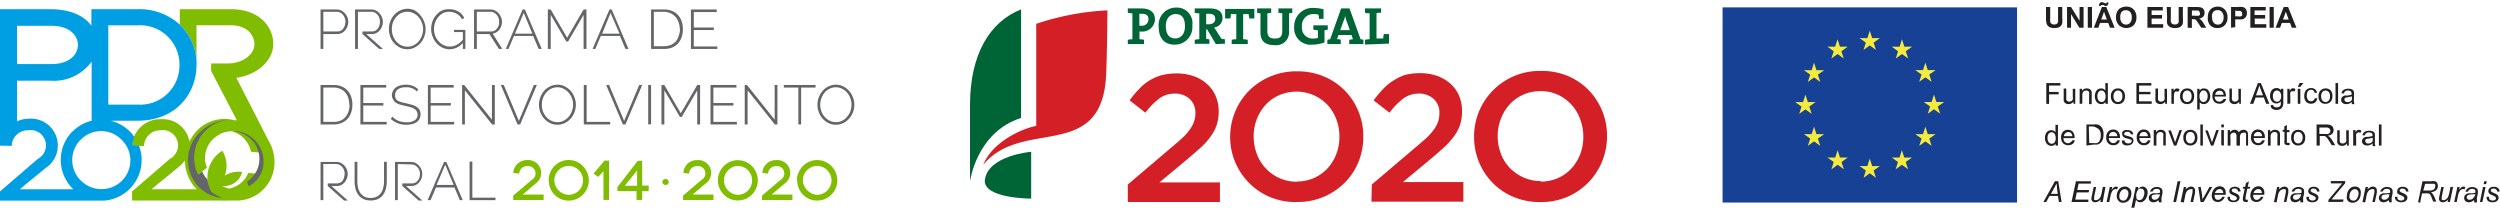
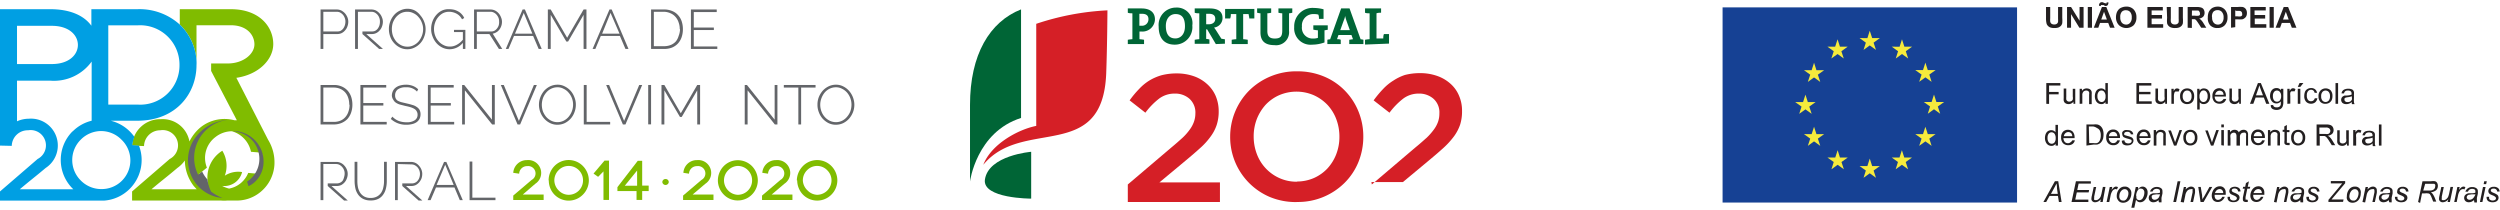
<svg xmlns="http://www.w3.org/2000/svg" height="22" viewBox="0 0 261.57 21.5" width="262">
  <g data-name="Layer 2">
    <g data-name="Layer 1">
      <path d="M118,19.07l4.58-3.89c.45-.37.84-.72,1.15-1a5.82,5.82,0,0,0,.77-.88,3.09,3.09,0,0,0,.43-.82,2.61,2.61,0,0,0,.14-.85,1.93,1.93,0,0,0-.62-1.53,2.24,2.24,0,0,0-1.53-.54,2.7,2.7,0,0,0-1.61.5,7.49,7.49,0,0,0-1.47,1.5l-1.65-1.29a10.13,10.13,0,0,1,1-1.2,5.22,5.22,0,0,1,1.07-.88,5.36,5.36,0,0,1,1.27-.55,6.3,6.3,0,0,1,1.59-.19,5.36,5.36,0,0,1,1.78.29,4,4,0,0,1,1.38.81,3.57,3.57,0,0,1,.91,1.25,4.07,4.07,0,0,1,.32,1.62v0a4.55,4.55,0,0,1-.21,1.42,4.34,4.34,0,0,1-.64,1.22,7.27,7.27,0,0,1-1.08,1.19q-.66.6-1.53,1.32l-2.74,2.28h6.33v2.05H118Z" fill="#d51f26" />
      <path d="M135.65,20.91a7.11,7.11,0,0,1-2.81-.54,6.81,6.81,0,0,1-4.13-6.3v0a6.86,6.86,0,0,1,2-4.84,7,7,0,0,1,5-2,7.15,7.15,0,0,1,2.81.54,6.55,6.55,0,0,1,2.18,1.47,6.71,6.71,0,0,1,1.43,2.18,6.91,6.91,0,0,1,.51,2.65v0a7,7,0,0,1-.51,2.65,6.55,6.55,0,0,1-1.45,2.18,6.91,6.91,0,0,1-5,2m0-2.14a4.46,4.46,0,0,0,1.8-.37,4.38,4.38,0,0,0,1.41-1,4.72,4.72,0,0,0,.92-1.49,5,5,0,0,0,.33-1.83v0a5.13,5.13,0,0,0-.33-1.84,4.52,4.52,0,0,0-.93-1.5,4.6,4.6,0,0,0-1.42-1,4.58,4.58,0,0,0-3.63,0,4.38,4.38,0,0,0-1.41,1,4.91,4.91,0,0,0-.92,1.49,5,5,0,0,0-.33,1.83v0a5.12,5.12,0,0,0,.33,1.83,4.47,4.47,0,0,0,2.36,2.52,4.36,4.36,0,0,0,1.82.38" fill="#d51f26" />
-       <path d="M143.53,19.07l4.58-3.89c.46-.37.84-.72,1.16-1a6.45,6.45,0,0,0,.77-.88,3.09,3.09,0,0,0,.43-.82,2.61,2.61,0,0,0,.13-.85,1.9,1.9,0,0,0-.62-1.53,2.24,2.24,0,0,0-1.53-.54,2.69,2.69,0,0,0-1.6.5,7.49,7.49,0,0,0-1.47,1.5l-1.66-1.29a11.23,11.23,0,0,1,1-1.2,5.27,5.27,0,0,1,1.08-.88A5.19,5.19,0,0,1,147,7.61a6.3,6.3,0,0,1,1.59-.19,5.3,5.3,0,0,1,1.77.29,4.07,4.07,0,0,1,1.39.81,3.43,3.43,0,0,1,.9,1.25,3.91,3.91,0,0,1,.32,1.62v0a4.56,4.56,0,0,1-.2,1.42,4.61,4.61,0,0,1-.64,1.22,8.31,8.31,0,0,1-1.08,1.19q-.66.6-1.53,1.32l-2.74,2.28h6.33v2.05h-9.62Z" fill="#d51f26" />
-       <path d="M161.17,20.91a7.16,7.16,0,0,1-2.82-.54,6.65,6.65,0,0,1-2.18-1.47,6.84,6.84,0,0,1-1.94-4.83v0a6.85,6.85,0,0,1,7-6.88A7.08,7.08,0,0,1,164,7.7a6.7,6.7,0,0,1,2.19,1.47A6.84,6.84,0,0,1,168.14,14v0a7,7,0,0,1-.51,2.65A6.83,6.83,0,0,1,164,20.36a7,7,0,0,1-2.81.55m0-2.14A4.47,4.47,0,0,0,163,18.4a4.38,4.38,0,0,0,1.41-1,4.91,4.91,0,0,0,.92-1.49,5,5,0,0,0,.33-1.83v0a5.13,5.13,0,0,0-.33-1.84A4.47,4.47,0,0,0,163,9.68a4.35,4.35,0,0,0-1.81-.38,4.47,4.47,0,0,0-1.81.37,4.38,4.38,0,0,0-1.41,1,4.72,4.72,0,0,0-.92,1.49A5,5,0,0,0,156.7,14v0a5.12,5.12,0,0,0,.33,1.83,4.42,4.42,0,0,0,.93,1.5,4.65,4.65,0,0,0,1.43,1,4.35,4.35,0,0,0,1.81.38" fill="#d51f26" />
+       <path d="M143.53,19.07l4.58-3.89c.46-.37.84-.72,1.16-1a6.45,6.45,0,0,0,.77-.88,3.09,3.09,0,0,0,.43-.82,2.61,2.61,0,0,0,.13-.85,1.9,1.9,0,0,0-.62-1.53,2.24,2.24,0,0,0-1.53-.54,2.69,2.69,0,0,0-1.6.5,7.49,7.49,0,0,0-1.47,1.5l-1.66-1.29a11.23,11.23,0,0,1,1-1.2,5.27,5.27,0,0,1,1.08-.88A5.19,5.19,0,0,1,147,7.61a6.3,6.3,0,0,1,1.59-.19,5.3,5.3,0,0,1,1.77.29,4.07,4.07,0,0,1,1.39.81,3.43,3.43,0,0,1,.9,1.25,3.91,3.91,0,0,1,.32,1.62v0a4.56,4.56,0,0,1-.2,1.42,4.61,4.61,0,0,1-.64,1.22,8.31,8.31,0,0,1-1.08,1.19q-.66.6-1.53,1.32l-2.74,2.28h6.33h-9.62Z" fill="#d51f26" />
      <path d="M119.46,3.07h-.24v.8a3.7,3.7,0,0,1,.48.06v.45H118V3.93a3.31,3.31,0,0,1,.48-.06V1.16c-.17,0-.34,0-.48-.06V.65h.43l1,0c.91,0,1.41.42,1.41,1.15A1.31,1.31,0,0,1,119.46,3.07Zm0-1.86h-.25V2.46l.21,0a.67.67,0,0,0,.74-.65C120.17,1.45,120,1.21,119.47,1.21Zm3.46,3.23c-1.14,0-1.69-.72-1.69-1.88a1.82,1.82,0,0,1,1.82-2,1.63,1.63,0,0,1,1.7,1.87A1.83,1.83,0,0,1,122.93,4.44Zm.06-3.2c-.51,0-1,.41-1,1.24s.31,1.31,1,1.31c.49,0,1-.38,1-1.27S123.64,1.24,123,1.24Zm4.23,3.14-.91-1.54h-.1v1a1.52,1.52,0,0,1,.34.06v.45H125V3.93a3.31,3.31,0,0,1,.48-.06V1.16c-.17,0-.34,0-.48-.06V.65h.43l1.12,0c.83,0,1.36.28,1.36,1a1,1,0,0,1-.88,1l.19.27.57.9.37.06v.46Zm-.74-3.17-.27,0V2.31h.25c.44,0,.7-.22.7-.57S126.94,1.21,126.48,1.21Zm4.24.49c0-.17-.06-.32-.07-.46h-.57V3.87a3.7,3.7,0,0,1,.48.06v.45h-1.68V3.93a3.31,3.31,0,0,1,.48-.06V1.24h-.57c0,.14,0,.29-.07.46h-.53v-1h3.06v1Zm4.16-.54V3a1.36,1.36,0,0,1-1.54,1.49c-1.18,0-1.45-.64-1.45-1.35V1.16a2,2,0,0,1-.35-.06V.65H133V1.1a1.84,1.84,0,0,1-.4.06V3c0,.47.15.8.77.8s.79-.23.79-.86V1.16a1.76,1.76,0,0,1-.4-.06V.65h1.45V1.1A1.86,1.86,0,0,1,134.88,1.16Zm3.71,1.78V4.21a3.84,3.84,0,0,1-1.29.23,1.71,1.71,0,0,1-1.88-1.84,1.92,1.92,0,0,1,2.07-2,4.07,4.07,0,0,1,1,.14v1H138c0-.16,0-.3-.07-.45a1.8,1.8,0,0,0-.46-.05,1.19,1.19,0,0,0-1.25,1.3,1.12,1.12,0,0,0,1.19,1.26,1.47,1.47,0,0,0,.48-.07V2.94a3.25,3.25,0,0,1-.48-.07V2.42h1.51v.46Zm2.59,1.44V3.93l.39-.06-.16-.44h-1.36l-.15.44c.13,0,.28,0,.39.06v.45h-1.4V3.93a1,1,0,0,1,.29-.05L140.32.65h.88l1.16,3.23a1,1,0,0,1,.29.05v.45ZM140.9,2c-.07-.2-.12-.38-.17-.58h0c0,.18-.1.4-.18.61l-.32.89h1Zm1.92,2.43V3.93a3.5,3.5,0,0,1,.48-.06V1.16c-.16,0-.34,0-.48-.06V.65h1.68V1.1c-.14,0-.31,0-.48.06V3.79h.71c0-.14,0-.29.07-.46h.53v1Z" fill="#006536" />
      <path d="M106.83.75c-3.29,1.3-5.34,4.73-5.34,10v8s.67-5.16,5.34-6.64Z" fill="#006536" />
      <path d="M108.42,12.94c-1.91.38-4.71,1.91-5.54,4.07,4.11-5,12.48-.16,12.86-9.54.11-3,.13-6.62.13-6.62a27.6,27.6,0,0,0-7.45,1.41Z" fill="#d51f26" />
      <path d="M107.89,15.65s-4.46.36-4.84,2.9c-.29,2,4.84,2,4.84,2Z" fill="#006536" />
      <path d="M19.34,16.56a3.21,3.21,0,0,1-.78.78c-1.18,1-1.5,1.21-2.71,2.23h4.73l-.3-.33A4.48,4.48,0,0,1,19.34,16.56Zm8-.82-1.08-.09a2.82,2.82,0,0,0-2-2.15,2.82,2.82,0,0,0-1.72.61,2.73,2.73,0,0,0-.89,3.2l-.82.66a3,3,0,0,0,.31.48,3.3,3.3,0,0,0,.64.6,3.28,3.28,0,0,1,1.48-3.51,3,3,0,0,1,.26,2.61,2.58,2.58,0,0,1,1.81-.38,1.92,1.92,0,0,1-2.09,1.45,3.13,3.13,0,0,0,.73.28,2.69,2.69,0,0,0,2-1.64l1.2.1a2.82,2.82,0,0,0,.28-1.05A3.1,3.1,0,0,0,27.38,15.74Zm-12.31-.69L13.82,15a2.94,2.94,0,0,1,3-2.76,2.84,2.84,0,0,1,3,2.33,4.68,4.68,0,0,1,1-1.34,4,4,0,0,1,3-1,4,4,0,0,1,.71.12l.25,0L22.09,7.19V6.41h1.72c1.66,0,2.81-1,2.81-2s-.81-2-2.47-2H20.56V6.11a5.74,5.74,0,0,0-1.75-3.77V.73h5.34c3,0,4.44,1.84,4.44,3.65,0,1.62-1.52,3.19-3.86,3.53l3.32,6.48a4.51,4.51,0,0,1,.66,2.66,4,4,0,0,1-1.46,2.81,3.91,3.91,0,0,1-2.61.89h-.87a3.53,3.53,0,0,1-.65,0h-9.3V19.8l3.94-3.4a1.6,1.6,0,0,0-1-3A1.69,1.69,0,0,0,15.07,15.05Z" fill="#80bc00" />
      <path d="M26,19.25l-.15-.48A2.84,2.84,0,0,0,27,15.52a2.79,2.79,0,0,0-1.47-1.7,3.14,3.14,0,0,0-1.17-.32,2.36,2.36,0,0,1,.46,0,3.2,3.2,0,0,1,2.75,3.39,2.85,2.85,0,0,1-1,2A2.9,2.9,0,0,1,26,19.25ZM22.81,12.5a4.15,4.15,0,0,1,1-.19,4,4,0,0,0-3.08,5.74l.42-.34a3.08,3.08,0,0,0,.56.84,3.86,3.86,0,0,0,.38,1.27,4.93,4.93,0,0,0,1.18.66,3.91,3.91,0,0,1-3.43-2.8,4,4,0,0,1,.36-3.15A4.51,4.51,0,0,1,22.81,12.5Z" fill="#636569" fill-rule="evenodd" />
      <path d="M11.33,10.71h3.05a4.11,4.11,0,0,0,4.4-4.13,4.12,4.12,0,0,0-4.4-4.16H11.33ZM5.42,6.47c1.83,0,2.73-1,2.73-2s-.9-2-2.73-2H1.78v4Zm6.17,5.93a4.27,4.27,0,0,1,2,1.13,4.22,4.22,0,0,1,.47.56,3.5,3.5,0,0,0-.22.86l.7.06a4.12,4.12,0,0,1,.28,1.5,4.28,4.28,0,0,1-1.23,3,4.22,4.22,0,0,1-2.73,1.25H0V19.8l3.94-3.4a1.6,1.6,0,0,0-1-3,1.67,1.67,0,0,0-1.71,1.63L0,15V.73H5.26c2.13,0,3.56.7,4.3,1.73V.73h4.82a6.27,6.27,0,0,1,4.43,1.61,5.74,5.74,0,0,1,1.75,3.77,3.7,3.7,0,0,1,0,.47c0,2.91-2.07,5.82-6.2,5.82Zm-4,1.13a4.19,4.19,0,0,1,2-1.13V6.21a4.87,4.87,0,0,1-4.3,2H1.78v4.25A3,3,0,0,1,3,12.19a2.81,2.81,0,0,1,1.78,5.15c-1.19,1-1.5,1.21-2.71,2.23H7.67L7.6,19.5a4.24,4.24,0,0,1,0-6Zm5.12.85a3,3,0,0,0-2.14-.9,3,3,0,0,0-2.12.9,3,3,0,0,0,0,4.27,3,3,0,0,0,2.12.9,3,3,0,0,0,2.14-5.17Z" fill="#009fe3" />
      <path d="M33.54,12.79V8.66h1.37a2,2,0,0,1,.85.16,1.78,1.78,0,0,1,.62.44,1.94,1.94,0,0,1,.37.66,2.63,2.63,0,0,1,.12.8,2.52,2.52,0,0,1-.14.85,2,2,0,0,1-.39.66,1.92,1.92,0,0,1-.62.41,2.09,2.09,0,0,1-.81.15Zm3-2.07a2.09,2.09,0,0,0-.11-.72,1.59,1.59,0,0,0-.32-.57,1.5,1.5,0,0,0-.52-.37,1.76,1.76,0,0,0-.71-.13H33.83v3.59h1.08a1.73,1.73,0,0,0,.71-.13,1.38,1.38,0,0,0,.53-.39,1.57,1.57,0,0,0,.31-.57A2.07,2.07,0,0,0,36.57,10.72Z" fill="#636569" fill-rule="evenodd" />
      <path d="M40.46 12.52L40.46 12.79 37.71 12.79 37.71 8.66 40.41 8.66 40.41 8.93 38.01 8.93 38.01 10.55 40.11 10.55 40.11 10.81 38.01 10.81 38.01 12.52 40.46 12.52z" fill="#636569" fill-rule="evenodd" />
      <path d="M43.63,9.35a1.45,1.45,0,0,0-1.14-.45,1.4,1.4,0,0,0-.88.23.77.77,0,0,0-.27.62.67.67,0,0,0,.07.33.57.57,0,0,0,.21.23,2,2,0,0,0,.38.15l.55.13c.22.05.42.1.6.16a1.34,1.34,0,0,1,.45.21.89.89,0,0,1,.3.31,1,1,0,0,1,.1.46,1.06,1.06,0,0,1-.11.48,1,1,0,0,1-.3.34,1.34,1.34,0,0,1-.47.2,2.2,2.2,0,0,1-.6.07,2.31,2.31,0,0,1-1.63-.61l.16-.24a1.87,1.87,0,0,0,.64.44,2.24,2.24,0,0,0,.84.15,1.47,1.47,0,0,0,.85-.2.67.67,0,0,0,.31-.59.65.65,0,0,0-.09-.35.61.61,0,0,0-.23-.25A1.74,1.74,0,0,0,43,11a5.07,5.07,0,0,0-.56-.14l-.59-.15a1.56,1.56,0,0,1-.43-.2.8.8,0,0,1-.26-.29A.87.87,0,0,1,41,9.79a1.15,1.15,0,0,1,.11-.5,1,1,0,0,1,.3-.36,1.31,1.31,0,0,1,.46-.22,2.21,2.21,0,0,1,.59-.08,2,2,0,0,1,.72.12,1.72,1.72,0,0,1,.57.36Z" fill="#636569" fill-rule="evenodd" />
      <path d="M47.52 12.52L47.52 12.79 44.77 12.79 44.77 8.66 47.47 8.66 47.47 8.93 45.06 8.93 45.06 10.55 47.17 10.55 47.17 10.81 45.06 10.81 45.06 12.52 47.52 12.52z" fill="#636569" fill-rule="evenodd" />
      <path d="M48.64 9.22L48.64 12.79 48.35 12.79 48.35 8.66 48.57 8.66 51.47 12.29 51.47 8.66 51.77 8.66 51.77 12.79 51.49 12.79 48.64 9.22z" fill="#636569" fill-rule="evenodd" />
      <path d="M52.71 8.66L54.29 12.42 55.86 8.66 56.17 8.66 54.42 12.79 54.15 12.79 52.4 8.66 52.71 8.66z" fill="#636569" fill-rule="evenodd" />
      <path d="M58.32,12.82a1.69,1.69,0,0,1-.78-.18,2,2,0,0,1-.61-.47,2.17,2.17,0,0,1-.4-.67,2.29,2.29,0,0,1-.14-.78,2.17,2.17,0,0,1,.15-.79,2.38,2.38,0,0,1,.4-.67,2.18,2.18,0,0,1,.62-.46,1.81,1.81,0,0,1,.77-.17,1.55,1.55,0,0,1,.78.19,2,2,0,0,1,.61.47,2.19,2.19,0,0,1,.39.68,2,2,0,0,1,.14.75,2.15,2.15,0,0,1-.15.8,2.06,2.06,0,0,1-.4.67,2.13,2.13,0,0,1-.61.46A1.81,1.81,0,0,1,58.32,12.82Zm-1.63-2.1a2.26,2.26,0,0,0,.11.69,2.21,2.21,0,0,0,.34.58,1.68,1.68,0,0,0,.52.4,1.46,1.46,0,0,0,1.33,0,1.63,1.63,0,0,0,.52-.42,2.08,2.08,0,0,0,.33-.58,1.93,1.93,0,0,0,.12-.67,1.87,1.87,0,0,0-.47-1.26,1.48,1.48,0,0,0-.52-.4,1.28,1.28,0,0,0-.65-.16,1.47,1.47,0,0,0-.67.16,1.51,1.51,0,0,0-.52.42,1.94,1.94,0,0,0-.33.58A2.17,2.17,0,0,0,56.69,10.72Z" fill="#636569" fill-rule="evenodd" />
      <path d="M61.08 12.79L61.08 8.66 61.38 8.66 61.38 12.52 63.84 12.52 63.84 12.79 61.08 12.79z" fill="#636569" fill-rule="evenodd" />
      <path d="M63.73 8.66L65.3 12.42 66.88 8.66 67.19 8.66 65.44 12.79 65.17 12.79 63.42 8.66 63.73 8.66z" fill="#636569" fill-rule="evenodd" />
      <path d="M67.82 8.66H68.12V12.78H67.82z" fill="#636569" />
      <path d="M72.95 12.79L72.95 9.22 71.33 12 71.14 12 69.51 9.22 69.51 12.79 69.21 12.79 69.21 8.66 69.51 8.66 71.23 11.62 72.95 8.66 73.25 8.66 73.25 12.79 72.95 12.79z" fill="#636569" fill-rule="evenodd" />
-       <path d="M77.1 12.52L77.1 12.79 74.34 12.79 74.34 8.66 77.05 8.66 77.05 8.93 74.64 8.93 74.64 10.55 76.74 10.55 76.74 10.81 74.64 10.81 74.64 12.52 77.1 12.52z" fill="#636569" fill-rule="evenodd" />
      <path d="M78.22 9.22L78.22 12.79 77.92 12.79 77.92 8.66 78.15 8.66 81.05 12.29 81.05 8.66 81.34 8.66 81.34 12.79 81.07 12.79 78.22 9.22z" fill="#636569" fill-rule="evenodd" />
      <path d="M85.33 8.93L83.82 8.93 83.82 12.79 83.53 12.79 83.53 8.93 82.01 8.93 82.01 8.66 85.33 8.66 85.33 8.93z" fill="#636569" fill-rule="evenodd" />
      <path d="M87.46,12.82a1.73,1.73,0,0,1-.79-.18,2.16,2.16,0,0,1-.61-.47,2.14,2.14,0,0,1-.39-.67,2.07,2.07,0,0,1-.14-.78,2.16,2.16,0,0,1,.14-.79,2.41,2.41,0,0,1,.41-.67,2,2,0,0,1,.62-.46,1.76,1.76,0,0,1,.76-.17,1.62,1.62,0,0,1,.79.19,2,2,0,0,1,.6.47,2.25,2.25,0,0,1,.54,1.43,2.15,2.15,0,0,1-.15.8,2.28,2.28,0,0,1-.41.67,2,2,0,0,1-.61.46A1.76,1.76,0,0,1,87.46,12.82Zm-1.64-2.1a2,2,0,0,0,.12.69,1.77,1.77,0,0,0,.34.58,1.65,1.65,0,0,0,.51.4,1.54,1.54,0,0,0,.67.16,1.47,1.47,0,0,0,.67-.16,1.6,1.6,0,0,0,.51-.42,1.88,1.88,0,0,0,.34-.58,2.19,2.19,0,0,0,.11-.67,1.93,1.93,0,0,0-.46-1.26,1.68,1.68,0,0,0-.52-.4,1.33,1.33,0,0,0-.65-.16,1.51,1.51,0,0,0-.68.16,1.61,1.61,0,0,0-.52.42,2.16,2.16,0,0,0-.32.58A1.92,1.92,0,0,0,85.82,10.72Z" fill="#636569" fill-rule="evenodd" />
      <path d="M33.54,4.89V.76h1.69a1.14,1.14,0,0,1,.49.11,1.57,1.57,0,0,1,.38.3,1.55,1.55,0,0,1,.25.41,1.25,1.25,0,0,1,.09.46,1.37,1.37,0,0,1-.09.49,1.14,1.14,0,0,1-.24.41,1.12,1.12,0,0,1-.36.29,1.06,1.06,0,0,1-.48.1H33.83V4.89Zm.29-1.83h1.43A.83.83,0,0,0,35.62,3a.89.89,0,0,0,.28-.23,1.23,1.23,0,0,0,.17-.32A1.34,1.34,0,0,0,36.14,2a1,1,0,0,0-.08-.38,1,1,0,0,0-.2-.33,1.06,1.06,0,0,0-.29-.22A.82.82,0,0,0,35.22,1H33.83Z" fill="#636569" fill-rule="evenodd" />
      <path d="M42.62,4.92a1.69,1.69,0,0,1-.78-.18,2,2,0,0,1-.61-.47,1.9,1.9,0,0,1-.4-.67,2.28,2.28,0,0,1-.14-.77A2.09,2.09,0,0,1,40.84,2a2.13,2.13,0,0,1,.4-.67,1.86,1.86,0,0,1,.62-.46,1.72,1.72,0,0,1,1.55,0A1.91,1.91,0,0,1,44,1.4a2.14,2.14,0,0,1,.39.67,2,2,0,0,1,.14.76,2.09,2.09,0,0,1-.15.79,2,2,0,0,1-.4.67,2,2,0,0,1-.62.46A1.6,1.6,0,0,1,42.62,4.92ZM41,2.83a2.2,2.2,0,0,0,.11.68,2.28,2.28,0,0,0,.34.59,1.85,1.85,0,0,0,.52.4,1.45,1.45,0,0,0,.66.15,1.35,1.35,0,0,0,.67-.16,1.6,1.6,0,0,0,.52-.41,2.13,2.13,0,0,0,.33-.59,1.92,1.92,0,0,0,.12-.66,1.72,1.72,0,0,0-.13-.68,1.68,1.68,0,0,0-.34-.58,1.5,1.5,0,0,0-.52-.41A1.38,1.38,0,0,0,42.62,1a1.47,1.47,0,0,0-.67.15,1.78,1.78,0,0,0-.52.42,2.08,2.08,0,0,0-.33.58A2.19,2.19,0,0,0,41,2.83Z" fill="#636569" fill-rule="evenodd" />
      <path d="M48.43,4.25a1.8,1.8,0,0,1-1.38.67,1.72,1.72,0,0,1-.78-.18,2,2,0,0,1-.61-.47,2.22,2.22,0,0,1-.4-.68,2.07,2.07,0,0,1-.15-.77A2.29,2.29,0,0,1,45.25,2a2.13,2.13,0,0,1,.4-.67,1.79,1.79,0,0,1,.6-.46A1.61,1.61,0,0,1,47,.73a2.38,2.38,0,0,1,.56.07A2,2,0,0,1,48,1a1.29,1.29,0,0,1,.33.28,1.31,1.31,0,0,1,.24.37l-.23.14a1.36,1.36,0,0,0-.57-.59A1.66,1.66,0,0,0,47,1a1.45,1.45,0,0,0-.66.15,1.7,1.7,0,0,0-.5.42,1.73,1.73,0,0,0-.32.58,1.92,1.92,0,0,0-.11.67,1.85,1.85,0,0,0,.13.7,1.75,1.75,0,0,0,.35.57,1.61,1.61,0,0,0,.53.4,1.41,1.41,0,0,0,.65.15,1.47,1.47,0,0,0,.71-.18,2.1,2.1,0,0,0,.65-.54V3.12H47.5V2.89h1.19v2h-.26Z" fill="#636569" fill-rule="evenodd" />
      <path d="M49.6,4.89V.76h1.72a1.13,1.13,0,0,1,.48.11,1.26,1.26,0,0,1,.38.3,1.3,1.3,0,0,1,.24.41,1.09,1.09,0,0,1,.1.46,1.31,1.31,0,0,1-.07.44,1.25,1.25,0,0,1-.2.38,1,1,0,0,1-.31.28,1.09,1.09,0,0,1-.39.15l1,1.6h-.35l-1-1.56H49.89V4.89Zm.29-1.83h1.45A.74.74,0,0,0,51.7,3,.85.85,0,0,0,52,2.75a1.06,1.06,0,0,0,.18-.33A1.21,1.21,0,0,0,52.22,2a1,1,0,0,0-.07-.38,1.16,1.16,0,0,0-.2-.32.89.89,0,0,0-.29-.22A.74.74,0,0,0,51.3,1H49.89Z" fill="#636569" fill-rule="evenodd" />
      <path d="M52.92,4.89,54.68.76h.24l1.76,4.13h-.32l-.58-1.36h-2l-.58,1.36ZM54.8,1.12l-.92,2.17H55.7Z" fill="#636569" fill-rule="evenodd" />
      <path d="M61.06 4.89L61.06 1.32 59.44 4.11 59.25 4.11 57.62 1.32 57.62 4.89 57.32 4.89 57.32 0.76 57.62 0.76 59.34 3.72 61.06 0.76 61.36 0.76 61.36 4.89 61.06 4.89z" fill="#636569" fill-rule="evenodd" />
      <path d="M62,4.89,63.77.76H64l1.76,4.13h-.32l-.58-1.36h-2l-.57,1.36Zm1.88-3.77L63,3.29h1.82Z" fill="#636569" fill-rule="evenodd" />
      <path d="M68.12,4.89V.76h1.37a2.09,2.09,0,0,1,.86.17,1.6,1.6,0,0,1,.61.44,1.81,1.81,0,0,1,.37.65,2.63,2.63,0,0,1,.12.8,2.58,2.58,0,0,1-.14.86,1.85,1.85,0,0,1-.39.65,1.79,1.79,0,0,1-.62.42,2.29,2.29,0,0,1-.81.14Zm3-2.07A2,2,0,0,0,71,2.11a1.59,1.59,0,0,0-.32-.57,1.43,1.43,0,0,0-.52-.38A1.76,1.76,0,0,0,69.49,1H68.41v3.6h1.08a1.81,1.81,0,0,0,.72-.14,1.43,1.43,0,0,0,.52-.38A1.57,1.57,0,0,0,71,3.54,2.09,2.09,0,0,0,71.15,2.82Z" fill="#636569" fill-rule="evenodd" />
      <path d="M75.05 4.63L75.05 4.89 72.29 4.89 72.29 0.76 74.99 0.76 74.99 1.03 72.59 1.03 72.59 2.65 74.69 2.65 74.69 2.91 72.59 2.91 72.59 4.63 75.05 4.63z" fill="#636569" fill-rule="evenodd" />
      <path d="M37.45,1V4.89h-.3V.76h1.7a1.14,1.14,0,0,1,.49.11,1.35,1.35,0,0,1,.37.3,1.16,1.16,0,0,1,.25.41,1.09,1.09,0,0,1,.1.46,1.37,1.37,0,0,1-.09.49,1.14,1.14,0,0,1-.24.41,1.06,1.06,0,0,1-.37.29,1,1,0,0,1-.47.1h-.57l1.75,1.56h-.4L37.92,3.33V3.06h1A.86.86,0,0,0,39.24,3a.89.89,0,0,0,.28-.23,1.23,1.23,0,0,0,.17-.32A1.32,1.32,0,0,0,39.75,2a1,1,0,0,0-.07-.38,1,1,0,0,0-.2-.33,1.06,1.06,0,0,0-.29-.22A.85.85,0,0,0,38.84,1Z" fill="#636569" />
      <path d="M38.78,20.48a1.39,1.39,0,0,0,.68-.16,1.27,1.27,0,0,0,.43-.4,1.58,1.58,0,0,0,.22-.57,2.81,2.81,0,0,0,.07-.65v-2h.29v2a3.33,3.33,0,0,1-.09.78,1.75,1.75,0,0,1-.29.65,1.34,1.34,0,0,1-.52.45,1.68,1.68,0,0,1-.79.16,1.66,1.66,0,0,1-.8-.17,1.44,1.44,0,0,1-.52-.46,1.81,1.81,0,0,1-.28-.65,3.84,3.84,0,0,1-.08-.76v-2h.29v2a3.52,3.52,0,0,0,.06.66,1.8,1.8,0,0,0,.23.57,1.27,1.27,0,0,0,.43.4A1.36,1.36,0,0,0,38.78,20.48Z" fill="#636569" fill-rule="evenodd" />
      <path d="M44.74,20.71l1.72-4h.24l1.72,4h-.31l-.56-1.33H45.62l-.57,1.33ZM46.58,17l-.9,2.12h1.79Z" fill="#636569" fill-rule="evenodd" />
      <path d="M49.13 20.71L49.13 16.67 49.42 16.67 49.42 20.45 51.84 20.45 51.84 20.71 49.13 20.71z" fill="#636569" fill-rule="evenodd" />
      <path d="M33.83,16.93v3.78h-.29v-4H35.2a1,1,0,0,1,.47.11,1.06,1.06,0,0,1,.37.29,1.28,1.28,0,0,1,.25.4,1.2,1.2,0,0,1,.09.45,1.28,1.28,0,0,1-.09.48,1.23,1.23,0,0,1-.23.4,1.28,1.28,0,0,1-.36.29,1.15,1.15,0,0,1-.46.1h-.56l1.71,1.52H36l-1.71-1.52v-.27h.94a.86.86,0,0,0,.36-.08.73.73,0,0,0,.27-.22A1.23,1.23,0,0,0,36,18.3a1.21,1.21,0,0,0,.06-.38.94.94,0,0,0-.07-.37,1,1,0,0,0-.2-.32,1,1,0,0,0-.28-.22.81.81,0,0,0-.34-.08Z" fill="#636569" />
      <path d="M41.62,16.93v3.78h-.29v-4H43a1.06,1.06,0,0,1,.84.4,1.28,1.28,0,0,1,.25.4,1.2,1.2,0,0,1,.09.45,1.51,1.51,0,0,1-.08.48,1.47,1.47,0,0,1-.24.4,1.28,1.28,0,0,1-.36.29,1.11,1.11,0,0,1-.46.1h-.56l1.71,1.52h-.39l-1.71-1.52v-.27h1a.78.78,0,0,0,.35-.08.73.73,0,0,0,.27-.22,1,1,0,0,0,.17-.32,1.21,1.21,0,0,0,.06-.38,1.08,1.08,0,0,0-.26-.69,1.06,1.06,0,0,0-.29-.22.77.77,0,0,0-.34-.08Z" fill="#636569" />
      <path d="M54.32,17.94a.82.82,0,0,1,.84-.79.77.77,0,0,1,.47,1.44h0l-1.93,1.64v.46h3.18v-.57H54.7L56,19a1.35,1.35,0,0,0-.87-2.48,1.42,1.42,0,0,0-1.43,1.33Z" fill="#80bc00" fill-rule="evenodd" />
      <path d="M61,18.64a1.5,1.5,0,0,1-1.49,1.51,1.45,1.45,0,0,1-1.05-.45A1.51,1.51,0,0,1,58,18.64a1.49,1.49,0,0,1,.44-1.06,1.45,1.45,0,0,1,1.05-.45A1.5,1.5,0,0,1,61,18.64Zm-3.58,0A2.12,2.12,0,0,0,58,20.12a2.08,2.08,0,0,0,3,0,2.12,2.12,0,0,0,.61-1.48A2.16,2.16,0,0,0,61,17.15a2.08,2.08,0,0,0-3,0A2.16,2.16,0,0,0,57.4,18.64Z" fill="#80bc00" fill-rule="evenodd" />
      <path d="M63.72 20.69L63.72 16.57 63.25 16.57 62.1 17.93 62.58 18.27 63.14 17.7 63.14 20.69 63.72 20.69z" fill="#80bc00" fill-rule="evenodd" />
      <path d="M64.6,19.35v.41h2v.93h.59v-.93h.68v-.57h-.68v-2.6h-.46Zm.77-.15,1.29-1.59V19.2Z" fill="#80bc00" fill-rule="evenodd" />
      <path d="M69.63,18.5a.32.32,0,0,0-.33.34.34.34,0,0,0,.67,0A.32.32,0,0,0,69.63,18.5Z" fill="#80bc00" fill-rule="evenodd" />
      <path d="M78.69,18.64a1.5,1.5,0,0,1-1.5,1.51,1.47,1.47,0,0,1-1-.45,1.51,1.51,0,0,1-.44-1.06,1.49,1.49,0,0,1,.44-1.06,1.47,1.47,0,0,1,1-.45,1.5,1.5,0,0,1,1.5,1.51Zm-3.58,0a2.12,2.12,0,0,0,.61,1.48,2,2,0,0,0,1.47.62,2.05,2.05,0,0,0,1.49-.62,2.12,2.12,0,0,0,.61-1.48,2.16,2.16,0,0,0-.61-1.49,2.09,2.09,0,0,0-1.49-.62,2.06,2.06,0,0,0-1.47.62A2.16,2.16,0,0,0,75.11,18.64Z" fill="#80bc00" fill-rule="evenodd" />
      <path d="M72.09,17.94a.82.82,0,0,1,.84-.79.77.77,0,0,1,.47,1.44h0l-1.93,1.64v.46h3.18v-.57H72.47L73.79,19a1.35,1.35,0,0,0-.86-2.48,1.41,1.41,0,0,0-1.43,1.33Z" fill="#80bc00" fill-rule="evenodd" />
      <path d="M80.36,17.94a.82.82,0,0,1,.84-.79.77.77,0,0,1,.46,1.44h0l-1.93,1.64v.46h3.18v-.57H80.74L82.06,19a1.35,1.35,0,0,0-.86-2.48,1.42,1.42,0,0,0-1.44,1.33Z" fill="#80bc00" fill-rule="evenodd" />
      <path d="M87,18.64a1.52,1.52,0,0,1-1.5,1.51,1.47,1.47,0,0,1-1-.45A1.51,1.51,0,0,1,84,18.64a1.49,1.49,0,0,1,.44-1.06,1.46,1.46,0,0,1,2.11,0A1.49,1.49,0,0,1,87,18.64Zm-3.59,0A2.16,2.16,0,0,0,84,20.12a2.09,2.09,0,0,0,3,0,2.12,2.12,0,0,0,.61-1.48A2.16,2.16,0,0,0,87,17.15a2.09,2.09,0,0,0-3,0A2.21,2.21,0,0,0,83.37,18.64Z" fill="#80bc00" fill-rule="evenodd" />
      <path d="M214.07.5h.44V1.67a2.24,2.24,0,0,0,0,.36.38.38,0,0,0,.13.22.5.5,0,0,0,.29.08.44.44,0,0,0,.28-.08.35.35,0,0,0,.12-.19,3.24,3.24,0,0,0,0-.36V.5h.44V1.64a3.45,3.45,0,0,1,0,.55.68.68,0,0,1-.13.27.86.86,0,0,1-.26.18,1.21,1.21,0,0,1-.42.06,1.19,1.19,0,0,1-.47-.07.69.69,0,0,1-.25-.19.55.55,0,0,1-.12-.24,2.38,2.38,0,0,1-.05-.55Z" fill="#231f20" />
      <path d="M216.27,2.67V.5h.42l.89,1.44V.5H218V2.67h-.44l-.87-1.42V2.67Z" fill="#231f20" />
      <path d="M218.44,2.67V.5h.44V2.67Z" fill="#231f20" />
      <path d="M221.25,2.67h-.48l-.19-.5h-.86l-.18.5h-.47L219.92.5h.46ZM219.81.38h-.19V.32a.32.32,0,0,1,.08-.23.23.23,0,0,1,.19-.09h.1l.16.07a.59.59,0,0,0,.19.05.09.09,0,0,0,.07,0s0,0,0-.1h.19a.46.46,0,0,1-.08.29.26.26,0,0,1-.19.08h-.09L220.11.3l-.2,0a.11.11,0,0,0-.08,0A.22.22,0,0,0,219.81.38Zm.63,1.43-.3-.81-.29.81Z" fill="#231f20" />
      <path d="M221.39,1.59a1.46,1.46,0,0,1,.1-.55,1.21,1.21,0,0,1,.2-.3A.82.82,0,0,1,222,.55a1.16,1.16,0,0,1,.47-.09,1,1,0,0,1,.77.3,1.14,1.14,0,0,1,.29.82,1.16,1.16,0,0,1-.29.83,1.15,1.15,0,0,1-1.53,0A1.14,1.14,0,0,1,221.39,1.59Zm.45,0a.83.83,0,0,0,.17.56.6.6,0,0,0,.44.19.52.52,0,0,0,.42-.19.79.79,0,0,0,.17-.57.8.8,0,0,0-.16-.55.56.56,0,0,0-.43-.19A.57.57,0,0,0,222,1,.81.81,0,0,0,221.84,1.58Z" fill="#231f20" />
      <path d="M224.68,2.67V.5h1.61V.86h-1.17v.48h1.09v.37h-1.09V2.3h1.21v.37Z" fill="#231f20" />
      <path d="M226.7.5h.43V1.67a2.24,2.24,0,0,0,0,.36.38.38,0,0,0,.13.22.5.5,0,0,0,.29.08.43.43,0,0,0,.28-.08.26.26,0,0,0,.12-.19,2.67,2.67,0,0,0,0-.36V.5h.44V1.64a3.16,3.16,0,0,1,0,.55.57.57,0,0,1-.13.27.75.75,0,0,1-.26.18,1.15,1.15,0,0,1-.41.06,1.13,1.13,0,0,1-.47-.07.65.65,0,0,1-.26-.19.55.55,0,0,1-.12-.24,2.51,2.51,0,0,1,0-.55Z" fill="#231f20" />
      <path d="M228.89,2.67V.5h.92a1.49,1.49,0,0,1,.5.06.46.46,0,0,1,.26.2.67.67,0,0,1,.09.34.62.62,0,0,1-.14.41.75.75,0,0,1-.43.2.84.84,0,0,1,.23.18,1.78,1.78,0,0,1,.25.35l.27.43h-.53L230,2.19a3.65,3.65,0,0,0-.23-.32.51.51,0,0,0-.13-.09l-.23,0h-.08v.91Zm.44-1.26h.32a1.64,1.64,0,0,0,.39,0,.25.25,0,0,0,.13-.09.31.31,0,0,0,0-.17.24.24,0,0,0-.06-.17A.24.24,0,0,0,230,.87h-.66Z" fill="#231f20" />
      <path d="M231,1.59a1.47,1.47,0,0,1,.09-.55,1,1,0,0,1,.21-.3.73.73,0,0,1,.28-.19A1.11,1.11,0,0,1,232,.46a1,1,0,0,1,.77.3,1.14,1.14,0,0,1,.29.82,1.16,1.16,0,0,1-.29.83,1,1,0,0,1-.76.29,1,1,0,0,1-.77-.29A1.13,1.13,0,0,1,231,1.59Zm.45,0a.78.78,0,0,0,.17.56.56.56,0,0,0,.43.19.54.54,0,0,0,.43-.19.84.84,0,0,0,.17-.57.8.8,0,0,0-.17-.55A.56.56,0,0,0,232,.83a.58.58,0,0,0-.44.19A.81.81,0,0,0,231.44,1.58Z" fill="#231f20" />
      <path d="M233.43,2.67V.5h.7a2.72,2.72,0,0,1,.52,0,.57.57,0,0,1,.32.21.7.7,0,0,1,.12.42.69.69,0,0,1-.07.34.55.55,0,0,1-.19.21.57.57,0,0,1-.22.11,2.69,2.69,0,0,1-.46,0h-.28v.82Zm.44-1.81v.62h.24a1.2,1.2,0,0,0,.34,0,.31.31,0,0,0,.14-.11.34.34,0,0,0,0-.17.29.29,0,0,0-.07-.2.28.28,0,0,0-.18-.09,1.76,1.76,0,0,0-.31,0Z" fill="#231f20" />
      <path d="M235.45,2.67V.5h1.61V.86h-1.17v.48H237v.37h-1.09V2.3h1.21v.37Z" fill="#231f20" />
      <path d="M237.46,2.67V.5h.44V2.67Z" fill="#231f20" />
      <path d="M240.27,2.67h-.48l-.19-.5h-.86l-.18.5h-.47L238.94.5h.46Zm-.81-.86-.3-.81-.29.81Z" fill="#231f20" />
      <path d="M214.1,10.63V8.46h1.47v.26h-1.18v.67h1v.25h-1v1Z" fill="#231f20" />
      <path d="M216.94,10.63V10.4a.6.6,0,0,1-.5.26.55.55,0,0,1-.26-.05.52.52,0,0,1-.18-.13.44.44,0,0,1-.08-.2,1.38,1.38,0,0,1,0-.25v-1h.27v.87a1.87,1.87,0,0,0,0,.28.31.31,0,0,0,.11.16.32.32,0,0,0,.2.06.46.46,0,0,0,.23-.06.31.31,0,0,0,.14-.16.87.87,0,0,0,0-.31V9.06h.26v1.57Z" fill="#231f20" />
      <path d="M217.59,10.63V9.06h.24v.22a.57.57,0,0,1,.5-.26.71.71,0,0,1,.26.05.44.44,0,0,1,.18.14.41.41,0,0,1,.08.19,1.42,1.42,0,0,1,0,.26v1h-.27v-1a.7.7,0,0,0,0-.24.28.28,0,0,0-.11-.13.36.36,0,0,0-.19-.05.44.44,0,0,0-.29.11.54.54,0,0,0-.12.41v.86Z" fill="#231f20" />
      <path d="M220.29,10.63v-.2a.46.46,0,0,1-.43.23.6.6,0,0,1-.35-.1.62.62,0,0,1-.24-.29,1,1,0,0,1-.09-.43,1.12,1.12,0,0,1,.08-.42.64.64,0,0,1,.23-.3.71.71,0,0,1,.35-.1.55.55,0,0,1,.26.06.55.55,0,0,1,.18.16V8.46h.26v2.17Zm-.84-.79a.69.69,0,0,0,.13.45.4.4,0,0,0,.3.15.36.36,0,0,0,.3-.14.65.65,0,0,0,.12-.43.71.71,0,0,0-.13-.48.37.37,0,0,0-.6,0A.69.69,0,0,0,219.45,9.84Z" fill="#231f20" />
-       <path d="M220.86,9.84a.8.8,0,0,1,.24-.64.73.73,0,0,1,.5-.18.72.72,0,0,1,.53.21.86.86,0,0,1,.2.59,1.08,1.08,0,0,1-.09.48.75.75,0,0,1-.26.27.85.85,0,0,1-.38.09.73.73,0,0,1-.54-.21A.86.86,0,0,1,220.86,9.84Zm.27,0a.65.65,0,0,0,.14.45.4.4,0,0,0,.33.15.43.43,0,0,0,.33-.15.67.67,0,0,0,.13-.46.64.64,0,0,0-.13-.44.43.43,0,0,0-.33-.15.4.4,0,0,0-.33.15A.65.65,0,0,0,221.13,9.84Z" fill="#231f20" />
      <path d="M223.53,10.63V8.46h1.56v.26h-1.28v.66H225v.25h-1.2v.74h1.33v.26Z" fill="#231f20" />
      <path d="M226.54,10.63V10.4a.6.6,0,0,1-.5.26.58.58,0,0,1-.26-.05.52.52,0,0,1-.18-.13.44.44,0,0,1-.08-.2,1.38,1.38,0,0,1,0-.25v-1h.27v.87a1.87,1.87,0,0,0,0,.28.31.31,0,0,0,.11.16.32.32,0,0,0,.2.06.46.46,0,0,0,.23-.06.27.27,0,0,0,.14-.16.87.87,0,0,0,0-.31V9.06h.26v1.57Z" fill="#231f20" />
      <path d="M227.19,10.63V9.06h.24V9.3a.67.67,0,0,1,.17-.23.34.34,0,0,1,.17-.05.48.48,0,0,1,.27.09l-.09.24a.45.45,0,0,0-.19,0,.22.22,0,0,0-.16,0,.24.24,0,0,0-.1.14,1.07,1.07,0,0,0-.05.32v.82Z" fill="#231f20" />
      <path d="M228.1,9.84a.8.8,0,0,1,.24-.64.73.73,0,0,1,.5-.18.72.72,0,0,1,.53.21.86.86,0,0,1,.2.59,1.08,1.08,0,0,1-.09.48.75.75,0,0,1-.26.27.85.85,0,0,1-.38.09.73.73,0,0,1-.54-.21A.86.86,0,0,1,228.1,9.84Zm.27,0a.65.65,0,0,0,.14.45.4.4,0,0,0,.33.15.43.43,0,0,0,.33-.15.67.67,0,0,0,.13-.46.64.64,0,0,0-.13-.44.43.43,0,0,0-.33-.15.4.4,0,0,0-.33.15A.65.65,0,0,0,228.37,9.84Z" fill="#231f20" />
      <path d="M229.89,11.23V9.06h.24v.2a.54.54,0,0,1,.19-.18.53.53,0,0,1,.26-.06.69.69,0,0,1,.36.1.64.64,0,0,1,.23.3,1.07,1.07,0,0,1,.08.41,1,1,0,0,1-.09.43.68.68,0,0,1-.25.3.62.62,0,0,1-.35.1.59.59,0,0,1-.23-.05.66.66,0,0,1-.18-.14v.76Zm.24-1.38a.71.71,0,0,0,.12.45.36.36,0,0,0,.3.14.38.38,0,0,0,.3-.15.72.72,0,0,0,.13-.46.65.65,0,0,0-.13-.45.36.36,0,0,0-.29-.15.35.35,0,0,0-.3.16A.7.7,0,0,0,230.13,9.85Z" fill="#231f20" />
      <path d="M232.65,10.12l.27,0a.64.64,0,0,1-.24.37.73.73,0,0,1-.45.13.74.74,0,0,1-.55-.21.84.84,0,0,1-.2-.59.86.86,0,0,1,.21-.62.72.72,0,0,1,1,0,.85.85,0,0,1,.2.6v.07h-1.17a.6.6,0,0,0,.14.4.44.44,0,0,0,.33.13.41.41,0,0,0,.25-.07A.61.61,0,0,0,232.65,10.12Zm-.88-.43h.88a.59.59,0,0,0-.1-.3.45.45,0,0,0-.64,0A.5.5,0,0,0,231.77,9.69Z" fill="#231f20" />
      <path d="M234.28,10.63V10.4a.57.57,0,0,1-.49.26.55.55,0,0,1-.26-.05.52.52,0,0,1-.18-.13.61.61,0,0,1-.09-.2,1.63,1.63,0,0,1,0-.25v-1h.26v.87a1.52,1.52,0,0,0,0,.28.26.26,0,0,0,.11.16.32.32,0,0,0,.2.06.43.43,0,0,0,.22-.06.33.33,0,0,0,.15-.16.87.87,0,0,0,0-.31V9.06h.26v1.57Z" fill="#231f20" />
      <path d="M235.41,10.63l.83-2.17h.31l.89,2.17h-.33l-.25-.66H236l-.24.66Zm.63-.89h.73l-.23-.6q-.1-.29-.15-.45a3.17,3.17,0,0,1-.12.41Z" fill="#231f20" />
      <path d="M237.59,10.76l.25,0a.24.24,0,0,0,.09.17.45.45,0,0,0,.27.07.48.48,0,0,0,.29-.07.39.39,0,0,0,.14-.21,2,2,0,0,0,0-.34.56.56,0,0,1-.44.21.58.58,0,0,1-.5-.24.87.87,0,0,1-.18-.56,1.11,1.11,0,0,1,.08-.41.73.73,0,0,1,.24-.3.69.69,0,0,1,.36-.1.56.56,0,0,1,.46.23V9.06h.25v1.35a1.24,1.24,0,0,1-.08.52.56.56,0,0,1-.23.25.84.84,0,0,1-.4.09.81.81,0,0,1-.46-.13A.43.43,0,0,1,237.59,10.76Zm.22-.95a.72.72,0,0,0,.12.46.4.4,0,0,0,.31.14.39.39,0,0,0,.3-.14.65.65,0,0,0,.13-.45.61.61,0,0,0-.13-.43.4.4,0,0,0-.31-.15.37.37,0,0,0-.3.15A.62.62,0,0,0,237.81,9.81Z" fill="#231f20" />
      <path d="M239.32,10.63V9.06h.24V9.3a.68.68,0,0,1,.16-.23A.37.37,0,0,1,239.9,9a.48.48,0,0,1,.27.09l-.09.24a.49.49,0,0,0-.2,0,.2.2,0,0,0-.15,0,.24.24,0,0,0-.1.14,1.07,1.07,0,0,0,0,.32v.82Z" fill="#231f20" />
      <path d="M240.41,8.86l.19-.41H241l-.32.41Zm0,1.77V9.06h.27v1.57Z" fill="#231f20" />
      <path d="M242.19,10.05l.27,0a.71.71,0,0,1-.22.42.67.67,0,0,1-.44.15.69.69,0,0,1-.52-.21.85.85,0,0,1-.19-.6,1.25,1.25,0,0,1,.08-.45.59.59,0,0,1,.26-.28.69.69,0,0,1,.37-.1.64.64,0,0,1,.42.13.6.6,0,0,1,.21.37l-.26,0a.4.4,0,0,0-.13-.24.36.36,0,0,0-.23-.08.42.42,0,0,0-.32.14.67.67,0,0,0-.13.46.7.7,0,0,0,.12.46.39.39,0,0,0,.32.14.39.39,0,0,0,.26-.09A.44.44,0,0,0,242.19,10.05Z" fill="#231f20" />
      <path d="M242.58,9.84a.81.81,0,0,1,.25-.64.77.77,0,0,1,1,0,.82.82,0,0,1,.21.59,1.08,1.08,0,0,1-.09.48.78.78,0,0,1-.27.27.82.82,0,0,1-.38.09.69.69,0,0,1-.53-.21A.82.82,0,0,1,242.58,9.84Zm.28,0a.65.65,0,0,0,.13.45.44.44,0,0,0,.66,0,.67.67,0,0,0,.13-.46.64.64,0,0,0-.13-.44.44.44,0,0,0-.66,0A.65.65,0,0,0,242.86,9.84Z" fill="#231f20" />
      <path d="M244.36,10.63V8.46h.27v2.17Z" fill="#231f20" />
      <path d="M246.07,10.43a.85.85,0,0,1-.29.18.71.71,0,0,1-.29.05.6.6,0,0,1-.4-.12.45.45,0,0,1-.14-.33A.54.54,0,0,1,245,10a.5.5,0,0,1,.14-.15.66.66,0,0,1,.19-.09l.24,0a1.85,1.85,0,0,0,.47-.09V9.56a.3.3,0,0,0-.08-.23.45.45,0,0,0-.3-.09.43.43,0,0,0-.28.07.39.39,0,0,0-.13.23l-.26,0a.56.56,0,0,1,.11-.27.51.51,0,0,1,.24-.16,1,1,0,0,1,.36-.06.93.93,0,0,1,.32.05.39.39,0,0,1,.19.12.49.49,0,0,1,.08.18,1.42,1.42,0,0,1,0,.24V10a3.84,3.84,0,0,0,0,.47.49.49,0,0,0,.07.19h-.28A.42.42,0,0,1,246.07,10.43Zm0-.59a2,2,0,0,1-.43.1,1.19,1.19,0,0,0-.23.05.24.24,0,0,0-.11.09.28.28,0,0,0,0,.13.2.2,0,0,0,.09.17.32.32,0,0,0,.23.07.64.64,0,0,0,.28-.06.52.52,0,0,0,.17-.19.62.62,0,0,0,0-.26Z" fill="#231f20" />
      <path d="M215.07,15v-.2a.48.48,0,0,1-.43.23.62.62,0,0,1-.35-.1.68.68,0,0,1-.24-.29,1,1,0,0,1-.09-.43,1.18,1.18,0,0,1,.08-.43.66.66,0,0,1,.23-.29.62.62,0,0,1,.35-.1.55.55,0,0,1,.26.06.65.65,0,0,1,.18.15v-.77h.26V15Zm-.84-.79a.71.71,0,0,0,.13.45.4.4,0,0,0,.3.15.39.39,0,0,0,.3-.14.68.68,0,0,0,.12-.44.76.76,0,0,0-.12-.47.4.4,0,0,0-.31-.15.39.39,0,0,0-.3.14A.72.72,0,0,0,214.23,14.17Z" fill="#231f20" />
      <path d="M216.82,14.45l.27,0a.66.66,0,0,1-.24.38.73.73,0,0,1-.45.13.74.74,0,0,1-.55-.21.85.85,0,0,1-.2-.6.84.84,0,0,1,.21-.61.74.74,0,0,1,1,0,.9.9,0,0,1,.2.61v.07h-1.17a.63.63,0,0,0,.14.39.42.42,0,0,0,.33.14.36.36,0,0,0,.25-.08A.5.5,0,0,0,216.82,14.45Zm-.88-.43h.88a.59.59,0,0,0-.1-.3.45.45,0,0,0-.64,0A.5.5,0,0,0,215.94,14Z" fill="#231f20" />
      <path d="M218.3,15V12.79h.75a1.74,1.74,0,0,1,.38,0,.79.79,0,0,1,.32.15.89.89,0,0,1,.26.37,1.42,1.42,0,0,1,.08.52,2,2,0,0,1-.05.44,1.12,1.12,0,0,1-.15.31.76.76,0,0,1-.2.2.89.89,0,0,1-.26.11,1.78,1.78,0,0,1-.35,0Zm.29-.26h.46a1.05,1.05,0,0,0,.34,0,.5.5,0,0,0,.19-.11.69.69,0,0,0,.16-.28,1.25,1.25,0,0,0,.06-.42,1.06,1.06,0,0,0-.11-.52.58.58,0,0,0-.28-.24A1,1,0,0,0,219,13h-.45Z" fill="#231f20" />
      <path d="M221.53,14.45l.27,0a.66.66,0,0,1-.24.38.69.69,0,0,1-.45.13.7.7,0,0,1-.54-.21.81.81,0,0,1-.2-.6.83.83,0,0,1,.2-.61.68.68,0,0,1,.53-.22.66.66,0,0,1,.51.21.85.85,0,0,1,.2.61v.07h-1.17a.58.58,0,0,0,.15.39.39.39,0,0,0,.33.14.38.38,0,0,0,.25-.08A.56.56,0,0,0,221.53,14.45Zm-.87-.43h.87a.51.51,0,0,0-.1-.3.4.4,0,0,0-.33-.15.45.45,0,0,0-.31.12A.45.45,0,0,0,220.66,14Z" fill="#231f20" />
      <path d="M222,14.49l.27-.05a.35.35,0,0,0,.12.25.47.47,0,0,0,.28.08.4.4,0,0,0,.27-.07.23.23,0,0,0,.09-.18.15.15,0,0,0-.07-.14l-.28-.09a2.05,2.05,0,0,1-.4-.13.28.28,0,0,1-.17-.15.37.37,0,0,1-.06-.21.32.32,0,0,1,0-.19.37.37,0,0,1,.13-.15.45.45,0,0,1,.17-.08.8.8,0,0,1,.23,0,1,1,0,0,1,.32.05.57.57,0,0,1,.21.15.67.67,0,0,1,.09.24l-.26,0a.25.25,0,0,0-.11-.19.33.33,0,0,0-.24-.07.43.43,0,0,0-.26.06.19.19,0,0,0-.08.14.15.15,0,0,0,0,.09.15.15,0,0,0,.1.07l.23.07a2.32,2.32,0,0,1,.4.13.33.33,0,0,1,.17.14.32.32,0,0,1,.07.22.44.44,0,0,1-.08.25.59.59,0,0,1-.22.19.9.9,0,0,1-.34.06.68.68,0,0,1-.46-.13A.57.57,0,0,1,222,14.49Z" fill="#231f20" />
      <path d="M224.73,14.45l.27,0a.66.66,0,0,1-.24.38.69.69,0,0,1-.45.13.7.7,0,0,1-.54-.21.81.81,0,0,1-.21-.6.84.84,0,0,1,.21-.61.68.68,0,0,1,.53-.22.66.66,0,0,1,.51.21.85.85,0,0,1,.2.61v.07h-1.17a.58.58,0,0,0,.15.39.39.39,0,0,0,.32.14.34.34,0,0,0,.25-.08A.5.5,0,0,0,224.73,14.45Zm-.88-.43h.88a.51.51,0,0,0-.1-.3.4.4,0,0,0-.33-.15.45.45,0,0,0-.31.12A.5.5,0,0,0,223.85,14Z" fill="#231f20" />
      <path d="M225.34,15V13.38h.24v.23a.56.56,0,0,1,.5-.26.75.75,0,0,1,.26.05.42.42,0,0,1,.18.13.6.6,0,0,1,.08.2,1.71,1.71,0,0,1,0,.26v1h-.26V14a.7.7,0,0,0,0-.24.24.24,0,0,0-.11-.13.41.41,0,0,0-.19-.05.44.44,0,0,0-.29.11.54.54,0,0,0-.13.41V15Z" fill="#231f20" />
      <path d="M227.46,15l-.6-1.58h.28l.34.95a2.81,2.81,0,0,1,.1.31c0-.08.06-.18.1-.3l.35-1h.27L227.71,15Z" fill="#231f20" />
      <path d="M228.44,14.17a.82.82,0,0,1,.24-.65.78.78,0,0,1,.5-.17.69.69,0,0,1,.52.21.8.8,0,0,1,.21.59,1,1,0,0,1-.09.47.59.59,0,0,1-.27.27.69.69,0,0,1-.37.1.73.73,0,0,1-.54-.21A.88.88,0,0,1,228.44,14.17Zm.27,0a.71.71,0,0,0,.13.45.43.43,0,0,0,.34.15.39.39,0,0,0,.32-.15.67.67,0,0,0,.14-.46.64.64,0,0,0-.14-.44.39.39,0,0,0-.32-.15.43.43,0,0,0-.34.15A.71.71,0,0,0,228.71,14.17Z" fill="#231f20" />
-       <path d="M230.22,15V12.79h.26V15Z" fill="#231f20" />
      <path d="M231.33,15l-.6-1.58H231l.33.95a2.81,2.81,0,0,1,.1.31l.1-.3.35-1h.27L231.58,15Z" fill="#231f20" />
      <path d="M232.41,13.09v-.3h.27v.3Zm0,1.87V13.38h.27V15Z" fill="#231f20" />
      <path d="M233.08,15V13.38h.24v.22a.7.7,0,0,1,.2-.18.51.51,0,0,1,.28-.07.49.49,0,0,1,.28.07.39.39,0,0,1,.16.2.58.58,0,0,1,.49-.27.48.48,0,0,1,.36.13.56.56,0,0,1,.12.4V15H235V14a.6.6,0,0,0,0-.23.27.27,0,0,0-.09-.12.29.29,0,0,0-.16,0,.39.39,0,0,0-.28.11.49.49,0,0,0-.11.35V15H234v-1a.47.47,0,0,0-.07-.26.23.23,0,0,0-.21-.09.37.37,0,0,0-.21.06.39.39,0,0,0-.14.17,1,1,0,0,0,0,.33V15Z" fill="#231f20" />
      <path d="M236.68,14.45l.28,0a.78.78,0,0,1-.24.38.83.83,0,0,1-1-.08.81.81,0,0,1-.2-.6.88.88,0,0,1,.2-.61.68.68,0,0,1,.53-.22.7.7,0,0,1,.52.21.9.9,0,0,1,.2.61.56.56,0,0,0,0,.07h-1.17a.58.58,0,0,0,.15.39.42.42,0,0,0,.33.14.38.38,0,0,0,.25-.08A.48.48,0,0,0,236.68,14.45Zm-.87-.43h.87a.51.51,0,0,0-.1-.3.4.4,0,0,0-.33-.15.41.41,0,0,0-.3.12A.46.46,0,0,0,235.81,14Z" fill="#231f20" />
      <path d="M237.29,15V13.38h.24v.23a.57.57,0,0,1,.5-.26.71.71,0,0,1,.26.05.42.42,0,0,1,.18.13.44.44,0,0,1,.08.2,1.42,1.42,0,0,1,0,.26v1h-.27V14a.7.7,0,0,0,0-.24.24.24,0,0,0-.11-.13.36.36,0,0,0-.19-.05.44.44,0,0,0-.29.11.54.54,0,0,0-.12.41V15Z" fill="#231f20" />
      <path d="M239.56,14.72l0,.23-.21,0a.45.45,0,0,1-.22-.05.25.25,0,0,1-.11-.12,1,1,0,0,1,0-.31v-.91h-.19v-.21H239V13l.27-.16v.54h.27v.21h-.27v.92a.53.53,0,0,0,0,.15.12.12,0,0,0,0,.05l.09,0Z" fill="#231f20" />
      <path d="M239.72,14.17a.82.82,0,0,1,.24-.65.77.77,0,0,1,.49-.17.69.69,0,0,1,.53.21.8.8,0,0,1,.21.59,1,1,0,0,1-.09.47.59.59,0,0,1-.27.27.7.7,0,0,1-.38.1.71.71,0,0,1-.53-.21A.88.88,0,0,1,239.72,14.17Zm.27,0a.71.71,0,0,0,.13.45.43.43,0,0,0,.33.15.4.4,0,0,0,.33-.15.67.67,0,0,0,.14-.46.64.64,0,0,0-.14-.44.4.4,0,0,0-.33-.15.43.43,0,0,0-.33.15A.71.71,0,0,0,240,14.17Z" fill="#231f20" />
      <path d="M242.38,15V12.79h1a1.22,1.22,0,0,1,.44.06.48.48,0,0,1,.25.2.63.63,0,0,1,.09.33.56.56,0,0,1-.15.39.82.82,0,0,1-.47.2.7.7,0,0,1,.18.11,1.74,1.74,0,0,1,.24.28l.37.6h-.36l-.29-.46a2.68,2.68,0,0,0-.2-.29.7.7,0,0,0-.15-.15.31.31,0,0,0-.13-.06h-.49v1Zm.29-1.22h.62a.8.8,0,0,0,.3,0,.28.28,0,0,0,.17-.13.33.33,0,0,0,.06-.19.33.33,0,0,0-.11-.25.5.5,0,0,0-.35-.1h-.69Z" fill="#231f20" />
      <path d="M245.56,15v-.24a.57.57,0,0,1-.5.27.75.75,0,0,1-.26-.05.44.44,0,0,1-.18-.14.54.54,0,0,1-.08-.19,1.7,1.7,0,0,1,0-.25v-1h.26v.88a1.6,1.6,0,0,0,0,.28.25.25,0,0,0,.1.16.37.37,0,0,0,.21.06.43.43,0,0,0,.22-.06.35.35,0,0,0,.15-.17.8.8,0,0,0,0-.3v-.85h.27V15Z" fill="#231f20" />
      <path d="M246.21,15V13.38h.24v.24a.73.73,0,0,1,.17-.22.34.34,0,0,1,.17-.05.63.63,0,0,1,.28.08l-.1.25a.35.35,0,0,0-.19-.06.25.25,0,0,0-.16.06.3.3,0,0,0-.1.14,1.06,1.06,0,0,0,0,.31V15Z" fill="#231f20" />
      <path d="M248.25,14.76a.92.92,0,0,1-.29.18.88.88,0,0,1-.29.05.57.57,0,0,1-.4-.13.42.42,0,0,1-.14-.32.37.37,0,0,1,.06-.21.47.47,0,0,1,.13-.15.61.61,0,0,1,.2-.09l.23,0a3.48,3.48,0,0,0,.48-.09v-.07a.29.29,0,0,0-.08-.23.57.57,0,0,0-.58,0,.39.39,0,0,0-.13.23l-.26,0a.56.56,0,0,1,.12-.27.5.5,0,0,1,.23-.16,1.25,1.25,0,0,1,.36-.05.82.82,0,0,1,.33.05.41.41,0,0,1,.18.12.3.3,0,0,1,.08.18,1.1,1.1,0,0,1,0,.24v.36c0,.24,0,.4,0,.47a.89.89,0,0,0,.07.19h-.28A.59.59,0,0,1,248.25,14.76Zm0-.59a2.08,2.08,0,0,1-.44.1.8.8,0,0,0-.23.05.18.18,0,0,0-.1.09.19.19,0,0,0,0,.12.22.22,0,0,0,.08.18.32.32,0,0,0,.23.07.51.51,0,0,0,.28-.07.33.33,0,0,0,.17-.18.62.62,0,0,0,0-.27Z" fill="#231f20" />
      <path d="M248.9,15V12.79h.27V15Z" fill="#231f20" />
      <path d="M213.8,20.9,215,18.73h.35l.35,2.17h-.28l-.1-.63h-.88l-.35.63Zm.79-.85h.71l-.08-.54q0-.33-.06-.54a3.57,3.57,0,0,1-.22.44Z" fill="#231f20" />
      <path d="M216.74,20.9l.46-2.17h1.56l0,.25h-1.28l-.14.67h1.24l-.05.25h-1.24l-.16.75h1.37l0,.25Z" fill="#231f20" />
      <path d="M219.8,20.61a.77.77,0,0,1-.58.32.39.39,0,0,1-.29-.1.33.33,0,0,1-.11-.26,1.5,1.5,0,0,1,.05-.34l.19-.9h.26l-.21,1c0,.09,0,.15,0,.2a.14.14,0,0,0,0,.13.21.21,0,0,0,.16.05.44.44,0,0,0,.22-.05.65.65,0,0,0,.18-.15.54.54,0,0,0,.13-.22,2.19,2.19,0,0,0,.08-.28l.14-.68h.27L220,20.9h-.25Z" fill="#231f20" />
      <path d="M220.41,20.9l.33-1.57H221l-.07.32a1.09,1.09,0,0,1,.24-.27.35.35,0,0,1,.23-.09.45.45,0,0,1,.2.06l-.11.25a.21.21,0,0,0-.15-.05.43.43,0,0,0-.29.15,1.28,1.28,0,0,0-.23.57l-.13.63Z" fill="#231f20" />
      <path d="M221.47,20.3a1.1,1.1,0,0,1,.27-.76.73.73,0,0,1,.58-.25.6.6,0,0,1,.46.18A.65.65,0,0,1,223,20a1.18,1.18,0,0,1-.11.5.81.81,0,0,1-.32.36.79.79,0,0,1-.42.12.72.72,0,0,1-.33-.07.57.57,0,0,1-.23-.23A.58.58,0,0,1,221.47,20.3Zm.27,0a.47.47,0,0,0,.1.33.34.34,0,0,0,.27.12.47.47,0,0,0,.17,0,.54.54,0,0,0,.16-.1.66.66,0,0,0,.12-.17.64.64,0,0,0,.08-.19.72.72,0,0,0,.05-.28.45.45,0,0,0-.11-.33.34.34,0,0,0-.27-.12.46.46,0,0,0-.23.06.72.72,0,0,0-.18.17.84.84,0,0,0-.13.27A1.49,1.49,0,0,0,221.74,20.28Z" fill="#231f20" />
      <path d="M223,21.5l.46-2.17h.24l0,.22a.79.79,0,0,1,.24-.2.49.49,0,0,1,.23-.06.5.5,0,0,1,.38.17.64.64,0,0,1,.15.46,1.06,1.06,0,0,1-.09.45,1,1,0,0,1-.2.33.63.63,0,0,1-.48.23.47.47,0,0,1-.44-.28l-.18.85Zm.53-1.24a.7.7,0,0,0,0,.24.31.31,0,0,0,.12.16.41.41,0,0,0,.19.05.42.42,0,0,0,.38-.26,1.1,1.1,0,0,0,.14-.53.4.4,0,0,0-.1-.3.27.27,0,0,0-.23-.11.41.41,0,0,0-.19,0,.49.49,0,0,0-.16.16.85.85,0,0,0-.13.27A1,1,0,0,0,223.5,20.26Z" fill="#231f20" />
      <path d="M225.85,20.7a1.06,1.06,0,0,1-.27.18.81.81,0,0,1-.27.05.48.48,0,0,1-.35-.12.45.45,0,0,1-.14-.33.48.48,0,0,1,.06-.24.49.49,0,0,1,.16-.16.85.85,0,0,1,.24-.09l.35,0a1.32,1.32,0,0,0,.36-.06.67.67,0,0,0,0-.18.18.18,0,0,0-.07-.15.54.54,0,0,0-.55,0,.41.41,0,0,0-.15.21l-.27,0a.67.67,0,0,1,.26-.35.73.73,0,0,1,.45-.13.7.7,0,0,1,.46.14.32.32,0,0,1,.13.27,1.68,1.68,0,0,1,0,.29l-.09.39a1.37,1.37,0,0,0,0,.3,1.12,1.12,0,0,0,0,.22h-.27A.56.56,0,0,1,225.85,20.7Zm.1-.6-.12,0-.22,0-.33.05a.31.31,0,0,0-.14.11.2.2,0,0,0,0,.15.21.21,0,0,0,.08.18.29.29,0,0,0,.22.08.55.55,0,0,0,.25-.07.64.64,0,0,0,.2-.2A1.41,1.41,0,0,0,226,20.1Z" fill="#231f20" />
      <path d="M227.39,20.9l.45-2.17h.29l-.45,2.17Z" fill="#231f20" />
      <path d="M228.16,20.9l.33-1.57h.24l-.06.27a1,1,0,0,1,.3-.23.57.57,0,0,1,.28-.08.44.44,0,0,1,.3.11.35.35,0,0,1,.11.27,2.6,2.6,0,0,1,0,.28l-.2.95h-.27l.21-1a1.14,1.14,0,0,0,0-.21.19.19,0,0,0,0-.13.25.25,0,0,0-.16,0,.53.53,0,0,0-.37.15,1,1,0,0,0-.23.51l-.15.73Z" fill="#231f20" />
      <path d="M230.24,20.9,230,19.33h.26l.14.86c0,.1,0,.25.05.47,0-.12.12-.24.2-.39l.52-.94h.29l-.9,1.57Z" fill="#231f20" />
      <path d="M232.51,20.36l.26,0a.79.79,0,0,1-.26.37.67.67,0,0,1-.48.17.59.59,0,0,1-.32-.08.49.49,0,0,1-.22-.23.78.78,0,0,1-.08-.35,1.11,1.11,0,0,1,.12-.5.85.85,0,0,1,.31-.36.75.75,0,0,1,.41-.12.58.58,0,0,1,.45.18.64.64,0,0,1,.17.47,1.94,1.94,0,0,1,0,.24h-1.16s0,.06,0,.08a.55.55,0,0,0,.1.34.32.32,0,0,0,.25.11.48.48,0,0,0,.27-.09A.55.55,0,0,0,232.51,20.36Zm-.78-.39h.88v0a.42.42,0,0,0-.11-.31.33.33,0,0,0-.25-.11.49.49,0,0,0-.32.12A.8.8,0,0,0,231.73,20Z" fill="#231f20" />
      <path d="M233.07,20.36l.26,0a.54.54,0,0,0,0,.2.24.24,0,0,0,.13.13.4.4,0,0,0,.22.06.48.48,0,0,0,.27-.07.22.22,0,0,0,.09-.17.18.18,0,0,0-.06-.13.72.72,0,0,0-.26-.16l-.27-.12a.36.36,0,0,1-.15-.15.29.29,0,0,1-.05-.19.45.45,0,0,1,.14-.32.77.77,0,0,1,.87,0,.47.47,0,0,1,.16.36l-.26,0a.35.35,0,0,0-.1-.23.43.43,0,0,0-.27-.08.38.38,0,0,0-.22.06.17.17,0,0,0,0,.27.88.88,0,0,0,.23.12,1.5,1.5,0,0,1,.39.21.38.38,0,0,1,.13.3.51.51,0,0,1-.07.23.67.67,0,0,1-.22.18,1,1,0,0,1-.35.06.76.76,0,0,1-.46-.13A.47.47,0,0,1,233.07,20.36Z" fill="#231f20" />
      <path d="M235.18,20.68l0,.22a.65.65,0,0,1-.19,0,.37.37,0,0,1-.25-.07.21.21,0,0,1-.07-.17,2,2,0,0,1,0-.23l.19-.92h-.21l.05-.2h.21l.08-.39.31-.18-.12.57h.26l-.05.2h-.26l-.18.87a1.88,1.88,0,0,0,0,.2.12.12,0,0,0,0,.07.12.12,0,0,0,.09,0Z" fill="#231f20" />
      <path d="M236.55,20.36l.26,0a.79.79,0,0,1-.26.37.67.67,0,0,1-.48.17.61.61,0,0,1-.32-.08.49.49,0,0,1-.22-.23.78.78,0,0,1-.08-.35,1.11,1.11,0,0,1,.12-.5.92.92,0,0,1,.31-.36.75.75,0,0,1,.41-.12.58.58,0,0,1,.45.18.64.64,0,0,1,.17.47,1.94,1.94,0,0,1,0,.24h-1.16s0,.06,0,.08a.5.5,0,0,0,.11.34.29.29,0,0,0,.24.11.44.44,0,0,0,.27-.09A.55.55,0,0,0,236.55,20.36Zm-.78-.39h.88v0a.46.46,0,0,0-.1-.31.36.36,0,0,0-.26-.11.49.49,0,0,0-.32.12A.8.8,0,0,0,235.77,20Z" fill="#231f20" />
      <path d="M237.92,20.9l.33-1.57h.24l-.05.27a.94.94,0,0,1,.29-.23.6.6,0,0,1,.28-.08.41.41,0,0,1,.3.11.32.32,0,0,1,.11.27,1.3,1.3,0,0,1,0,.28l-.2.95h-.26l.2-1a.73.73,0,0,0,0-.21.16.16,0,0,0-.06-.13.23.23,0,0,0-.15,0,.53.53,0,0,0-.37.15.94.94,0,0,0-.24.51l-.15.73Z" fill="#231f20" />
      <path d="M240.67,20.7a1.26,1.26,0,0,1-.27.18.87.87,0,0,1-.28.05.51.51,0,0,1-.35-.12.49.49,0,0,1-.13-.33.48.48,0,0,1,.06-.24.49.49,0,0,1,.16-.16.85.85,0,0,1,.24-.09l.34,0a1.34,1.34,0,0,0,.37-.06.67.67,0,0,0,0-.18.21.21,0,0,0-.07-.15.54.54,0,0,0-.55,0,.41.41,0,0,0-.15.21l-.28,0a.74.74,0,0,1,.27-.35.73.73,0,0,1,.45-.13.7.7,0,0,1,.46.14.32.32,0,0,1,.13.27,1.68,1.68,0,0,1,0,.29l-.09.39a1.37,1.37,0,0,0,0,.3,1.12,1.12,0,0,0,0,.22h-.27A.56.56,0,0,1,240.67,20.7Zm.1-.6-.12,0-.22,0-.33.05a.31.31,0,0,0-.14.11.2.2,0,0,0-.05.15.23.23,0,0,0,.07.18.34.34,0,0,0,.23.08.59.59,0,0,0,.25-.07.64.64,0,0,0,.2-.2A1.41,1.41,0,0,0,240.77,20.1Z" fill="#231f20" />
      <path d="M241.32,20.36l.27,0a.56.56,0,0,0,0,.2.27.27,0,0,0,.13.13.44.44,0,0,0,.23.06.47.47,0,0,0,.26-.07.22.22,0,0,0,.09-.17.21.21,0,0,0-.05-.13.93.93,0,0,0-.27-.16l-.27-.12a.36.36,0,0,1-.15-.15.36.36,0,0,1-.05-.19.42.42,0,0,1,.15-.32.63.63,0,0,1,.41-.13.65.65,0,0,1,.45.14.47.47,0,0,1,.16.36l-.26,0a.31.31,0,0,0-.1-.23.41.41,0,0,0-.27-.08.33.33,0,0,0-.21.06.16.16,0,0,0-.08.14.16.16,0,0,0,.07.13.64.64,0,0,0,.22.12,1.5,1.5,0,0,1,.39.21.38.38,0,0,1,.13.3.41.41,0,0,1-.07.23.58.58,0,0,1-.22.18,1,1,0,0,1-.35.06.78.78,0,0,1-.46-.13A.47.47,0,0,1,241.32,20.36Z" fill="#231f20" />
      <path d="M243.62,20.9l0-.22,1.09-1.3.22-.27.13-.15-.19,0h-1l0-.25h1.5l0,.23-1.16,1.38-.27.32h1.26l-.05.25Z" fill="#231f20" />
      <path d="M245.55,20.3a1.1,1.1,0,0,1,.27-.76.73.73,0,0,1,.58-.25.6.6,0,0,1,.46.18A.65.65,0,0,1,247,20a1.18,1.18,0,0,1-.11.5.81.81,0,0,1-.32.36.79.79,0,0,1-.42.12.72.72,0,0,1-.33-.07.57.57,0,0,1-.23-.23A.58.58,0,0,1,245.55,20.3Zm.26,0a.47.47,0,0,0,.11.33.34.34,0,0,0,.27.12.47.47,0,0,0,.17,0,.54.54,0,0,0,.16-.1.66.66,0,0,0,.12-.17.64.64,0,0,0,.08-.19,1,1,0,0,0,.05-.28.45.45,0,0,0-.11-.33.34.34,0,0,0-.27-.12.46.46,0,0,0-.23.06.58.58,0,0,0-.18.17.84.84,0,0,0-.13.27A1.57,1.57,0,0,0,245.81,20.28Z" fill="#231f20" />
      <path d="M247.18,20.9l.33-1.57h.25l-.06.27a.94.94,0,0,1,.29-.23.63.63,0,0,1,.28-.08.41.41,0,0,1,.3.11.32.32,0,0,1,.11.27,1.3,1.3,0,0,1,0,.28l-.2.95h-.26l.21-1a1.14,1.14,0,0,0,0-.21.16.16,0,0,0-.06-.13.23.23,0,0,0-.15,0,.53.53,0,0,0-.37.15.94.94,0,0,0-.24.51l-.15.73Z" fill="#231f20" />
      <path d="M249.93,20.7a1.06,1.06,0,0,1-.27.18.86.86,0,0,1-.27.05.52.52,0,0,1-.36-.12.49.49,0,0,1-.13-.33.48.48,0,0,1,.06-.24.49.49,0,0,1,.16-.16.85.85,0,0,1,.24-.09l.35,0a1.32,1.32,0,0,0,.36-.06.67.67,0,0,0,0-.18.18.18,0,0,0-.07-.15.54.54,0,0,0-.55,0,.41.41,0,0,0-.15.21l-.27,0a.67.67,0,0,1,.26-.35.73.73,0,0,1,.45-.13.7.7,0,0,1,.46.14.32.32,0,0,1,.13.27,1.68,1.68,0,0,1,0,.29l-.09.39a1.37,1.37,0,0,0,0,.3,1.12,1.12,0,0,0,0,.22H250A.56.56,0,0,1,249.93,20.7Zm.1-.6-.12,0-.22,0-.33.05a.31.31,0,0,0-.14.11.2.2,0,0,0-.05.15.21.21,0,0,0,.08.18.29.29,0,0,0,.22.08.55.55,0,0,0,.25-.07.64.64,0,0,0,.2-.2A1.41,1.41,0,0,0,250,20.1Z" fill="#231f20" />
      <path d="M250.58,20.36l.27,0a.56.56,0,0,0,0,.2.27.27,0,0,0,.13.13.44.44,0,0,0,.23.06.47.47,0,0,0,.26-.07.22.22,0,0,0,.09-.17.21.21,0,0,0-.05-.13.93.93,0,0,0-.27-.16l-.27-.12a.36.36,0,0,1-.15-.15.36.36,0,0,1,0-.19.42.42,0,0,1,.15-.32.63.63,0,0,1,.41-.13.65.65,0,0,1,.45.14.47.47,0,0,1,.16.36l-.26,0a.31.31,0,0,0-.1-.23.41.41,0,0,0-.27-.08.33.33,0,0,0-.21.06.16.16,0,0,0-.08.14.16.16,0,0,0,.07.13.73.73,0,0,0,.23.12,1.57,1.57,0,0,1,.38.21.38.38,0,0,1,.13.3.41.41,0,0,1-.07.23.58.58,0,0,1-.22.18.91.91,0,0,1-.35.06.78.78,0,0,1-.46-.13A.47.47,0,0,1,250.58,20.36Z" fill="#231f20" />
      <path d="M253,20.9l.46-2.17h.91a1.4,1.4,0,0,1,.4,0,.38.38,0,0,1,.22.17.66.66,0,0,1-.09.76,1,1,0,0,1-.56.22,1,1,0,0,1,.18.17,2.24,2.24,0,0,1,.22.4l.16.41h-.32l-.16-.41a1.6,1.6,0,0,0-.19-.37A.35.35,0,0,0,254,20a.73.73,0,0,0-.25,0h-.34l-.2,1Zm.54-1.2h.76a.67.67,0,0,0,.27-.07.44.44,0,0,0,.17-.16.46.46,0,0,0,.05-.21.29.29,0,0,0,0-.16.21.21,0,0,0-.11-.1l-.24,0h-.7Z" fill="#231f20" />
      <path d="M256.17,20.61a.77.77,0,0,1-.58.32.39.39,0,0,1-.29-.1.33.33,0,0,1-.11-.26,1.5,1.5,0,0,1,.05-.34l.19-.9h.26l-.21,1c0,.09,0,.15,0,.2a.14.14,0,0,0,0,.13.21.21,0,0,0,.16.05.44.44,0,0,0,.22-.05.65.65,0,0,0,.18-.15.54.54,0,0,0,.13-.22,2.19,2.19,0,0,0,.08-.28l.14-.68h.27l-.33,1.57h-.25Z" fill="#231f20" />
      <path d="M256.78,20.9l.33-1.57h.24l-.07.32a1.09,1.09,0,0,1,.24-.27.38.38,0,0,1,.24-.09.45.45,0,0,1,.19.06l-.11.25a.2.2,0,0,0-.15-.05.43.43,0,0,0-.29.15,1.28,1.28,0,0,0-.23.57l-.13.63Z" fill="#231f20" />
      <path d="M258.85,20.7a1.06,1.06,0,0,1-.27.18.81.81,0,0,1-.27.05.5.5,0,0,1-.35-.12.45.45,0,0,1-.14-.33.48.48,0,0,1,.06-.24.61.61,0,0,1,.16-.16.85.85,0,0,1,.24-.09l.35,0a1.19,1.19,0,0,0,.36-.06.67.67,0,0,0,0-.18.18.18,0,0,0-.07-.15.48.48,0,0,0-.27-.07.51.51,0,0,0-.28.08.41.41,0,0,0-.15.21l-.27,0a.67.67,0,0,1,.26-.35.73.73,0,0,1,.45-.13.7.7,0,0,1,.46.14.32.32,0,0,1,.13.27,1.68,1.68,0,0,1,0,.29l-.09.39a1.37,1.37,0,0,0,0,.3,1.12,1.12,0,0,0,0,.22h-.27S258.86,20.78,258.85,20.7Zm.1-.6-.12,0-.22,0-.33.05a.31.31,0,0,0-.14.11.25.25,0,0,0-.05.15.23.23,0,0,0,.08.18.29.29,0,0,0,.22.08.54.54,0,0,0,.45-.27A1.1,1.1,0,0,0,259,20.1Z" fill="#231f20" />
      <path d="M259.47,20.9l.32-1.57h.27l-.33,1.57Zm.39-1.87.06-.3h.27l-.07.3Z" fill="#231f20" />
      <path d="M260.17,20.36l.27,0a.4.4,0,0,0,0,.2.21.21,0,0,0,.13.13.4.4,0,0,0,.22.06.48.48,0,0,0,.27-.07.22.22,0,0,0,.09-.17.18.18,0,0,0-.06-.13.72.72,0,0,0-.26-.16l-.28-.12a.54.54,0,0,1-.15-.15.36.36,0,0,1-.05-.19.42.42,0,0,1,.15-.32.66.66,0,0,1,.42-.13.69.69,0,0,1,.45.14.5.5,0,0,1,.16.36l-.26,0a.32.32,0,0,0-.11-.23.4.4,0,0,0-.26-.08.34.34,0,0,0-.22.06.16.16,0,0,0,0,.27.88.88,0,0,0,.23.12,2,2,0,0,1,.39.21.43.43,0,0,1,.05.53.51.51,0,0,1-.22.18.86.86,0,0,1-.34.06.81.81,0,0,1-.47-.13A.52.52,0,0,1,260.17,20.36Z" fill="#231f20" />
      <path d="M180.23 0.54H211.04V20.96H180.23z" fill="#164194" />
      <path d="M194.98 4.99L195.63 4.52 196.28 4.99 196.03 4.23 196.69 3.75 195.88 3.75 195.63 2.98 195.38 3.76 194.56 3.75 195.22 4.23 194.98 4.99" fill="#f6eb3c" />
      <path d="M191.61 5.89L192.26 5.42 192.91 5.89 192.66 5.13 193.32 4.65 192.51 4.65 192.26 3.88 192.01 4.65 191.2 4.65 191.86 5.13 191.61 5.89" fill="#f6eb3c" />
      <path d="M189.8 6.33L189.55 7.11 188.74 7.11 189.4 7.58 189.15 8.34 189.8 7.87 190.45 8.34 190.2 7.58 190.86 7.11 190.05 7.11 189.8 6.33" fill="#f6eb3c" />
      <path d="M188.9 11.21L189.55 11.68 189.3 10.92 189.96 10.45 189.15 10.45 188.9 9.67 188.65 10.45 187.83 10.45 188.49 10.92 188.25 11.68 188.9 11.21" fill="#f6eb3c" />
      <path d="M190.05 13.8L189.8 13.03 189.55 13.8 188.74 13.8 189.4 14.27 189.15 15.03 189.8 14.56 190.45 15.03 190.2 14.27 190.86 13.8 190.05 13.8" fill="#f6eb3c" />
      <path d="M192.51 16.25L192.27 15.48 192.02 16.25 191.2 16.25 191.86 16.72 191.62 17.48 192.27 17.01 192.92 17.48 192.67 16.72 193.33 16.25 192.51 16.25" fill="#f6eb3c" />
      <path d="M195.88 17.14L195.63 16.36 195.38 17.14 194.56 17.14 195.22 17.61 194.98 18.37 195.63 17.9 196.28 18.37 196.03 17.61 196.69 17.14 195.88 17.14" fill="#f6eb3c" />
      <path d="M199.24 16.25L198.99 15.48 198.74 16.25 197.93 16.25 198.58 16.72 198.34 17.48 198.99 17.01 199.64 17.48 199.39 16.72 200.05 16.25 199.24 16.25" fill="#f6eb3c" />
      <path d="M201.7 13.8L201.45 13.03 201.2 13.8 200.39 13.8 201.05 14.27 200.8 15.03 201.45 14.56 202.1 15.03 201.86 14.27 202.52 13.8 201.7 13.8" fill="#f6eb3c" />
      <path d="M203.41 10.44L202.6 10.44 202.35 9.66 202.1 10.44 201.28 10.44 201.94 10.91 201.7 11.67 202.35 11.2 203 11.67 202.75 10.91 203.41 10.44" fill="#f6eb3c" />
      <path d="M200.8 8.33L201.45 7.86 202.1 8.33 201.86 7.57 202.52 7.1 201.7 7.1 201.45 6.32 201.2 7.1 200.39 7.1 201.05 7.57 200.8 8.33" fill="#f6eb3c" />
      <path d="M199 3.88L198.75 4.66 197.93 4.65 198.59 5.13 198.35 5.89 199 5.42 199.65 5.89 199.4 5.13 200.06 4.65 199.25 4.65 199 3.88" fill="#f6eb3c" />
    </g>
  </g>
</svg>